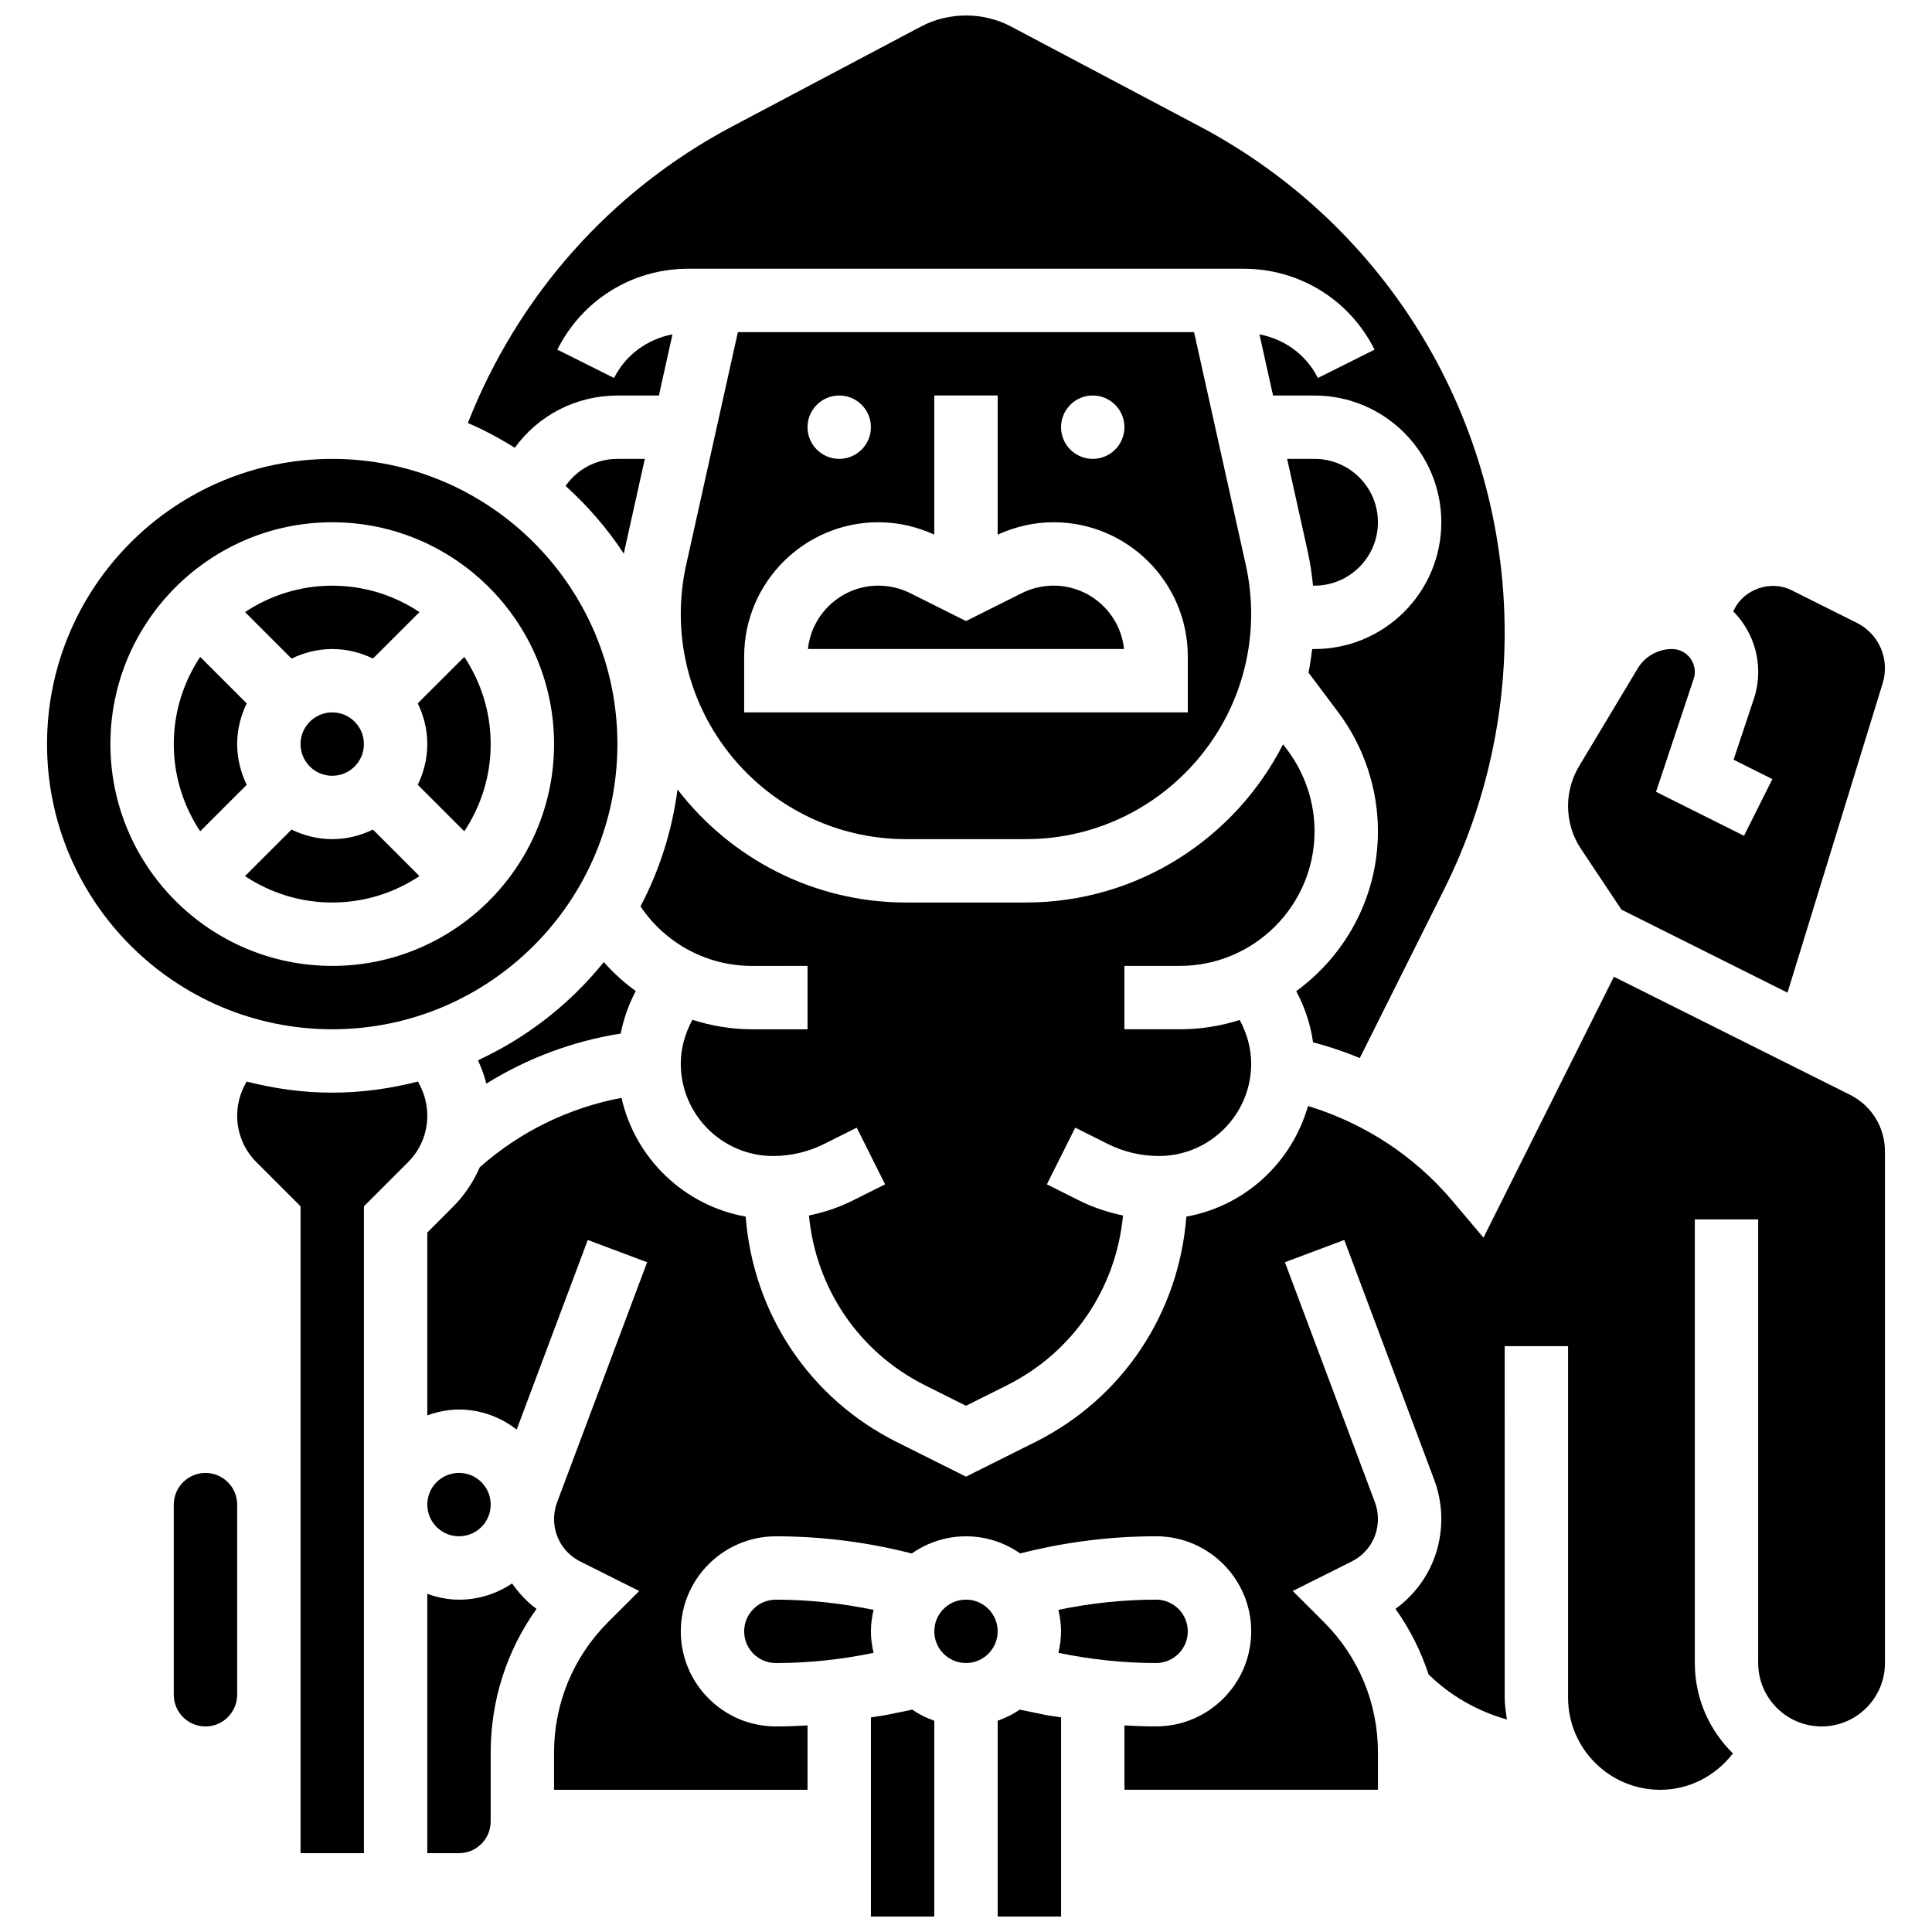
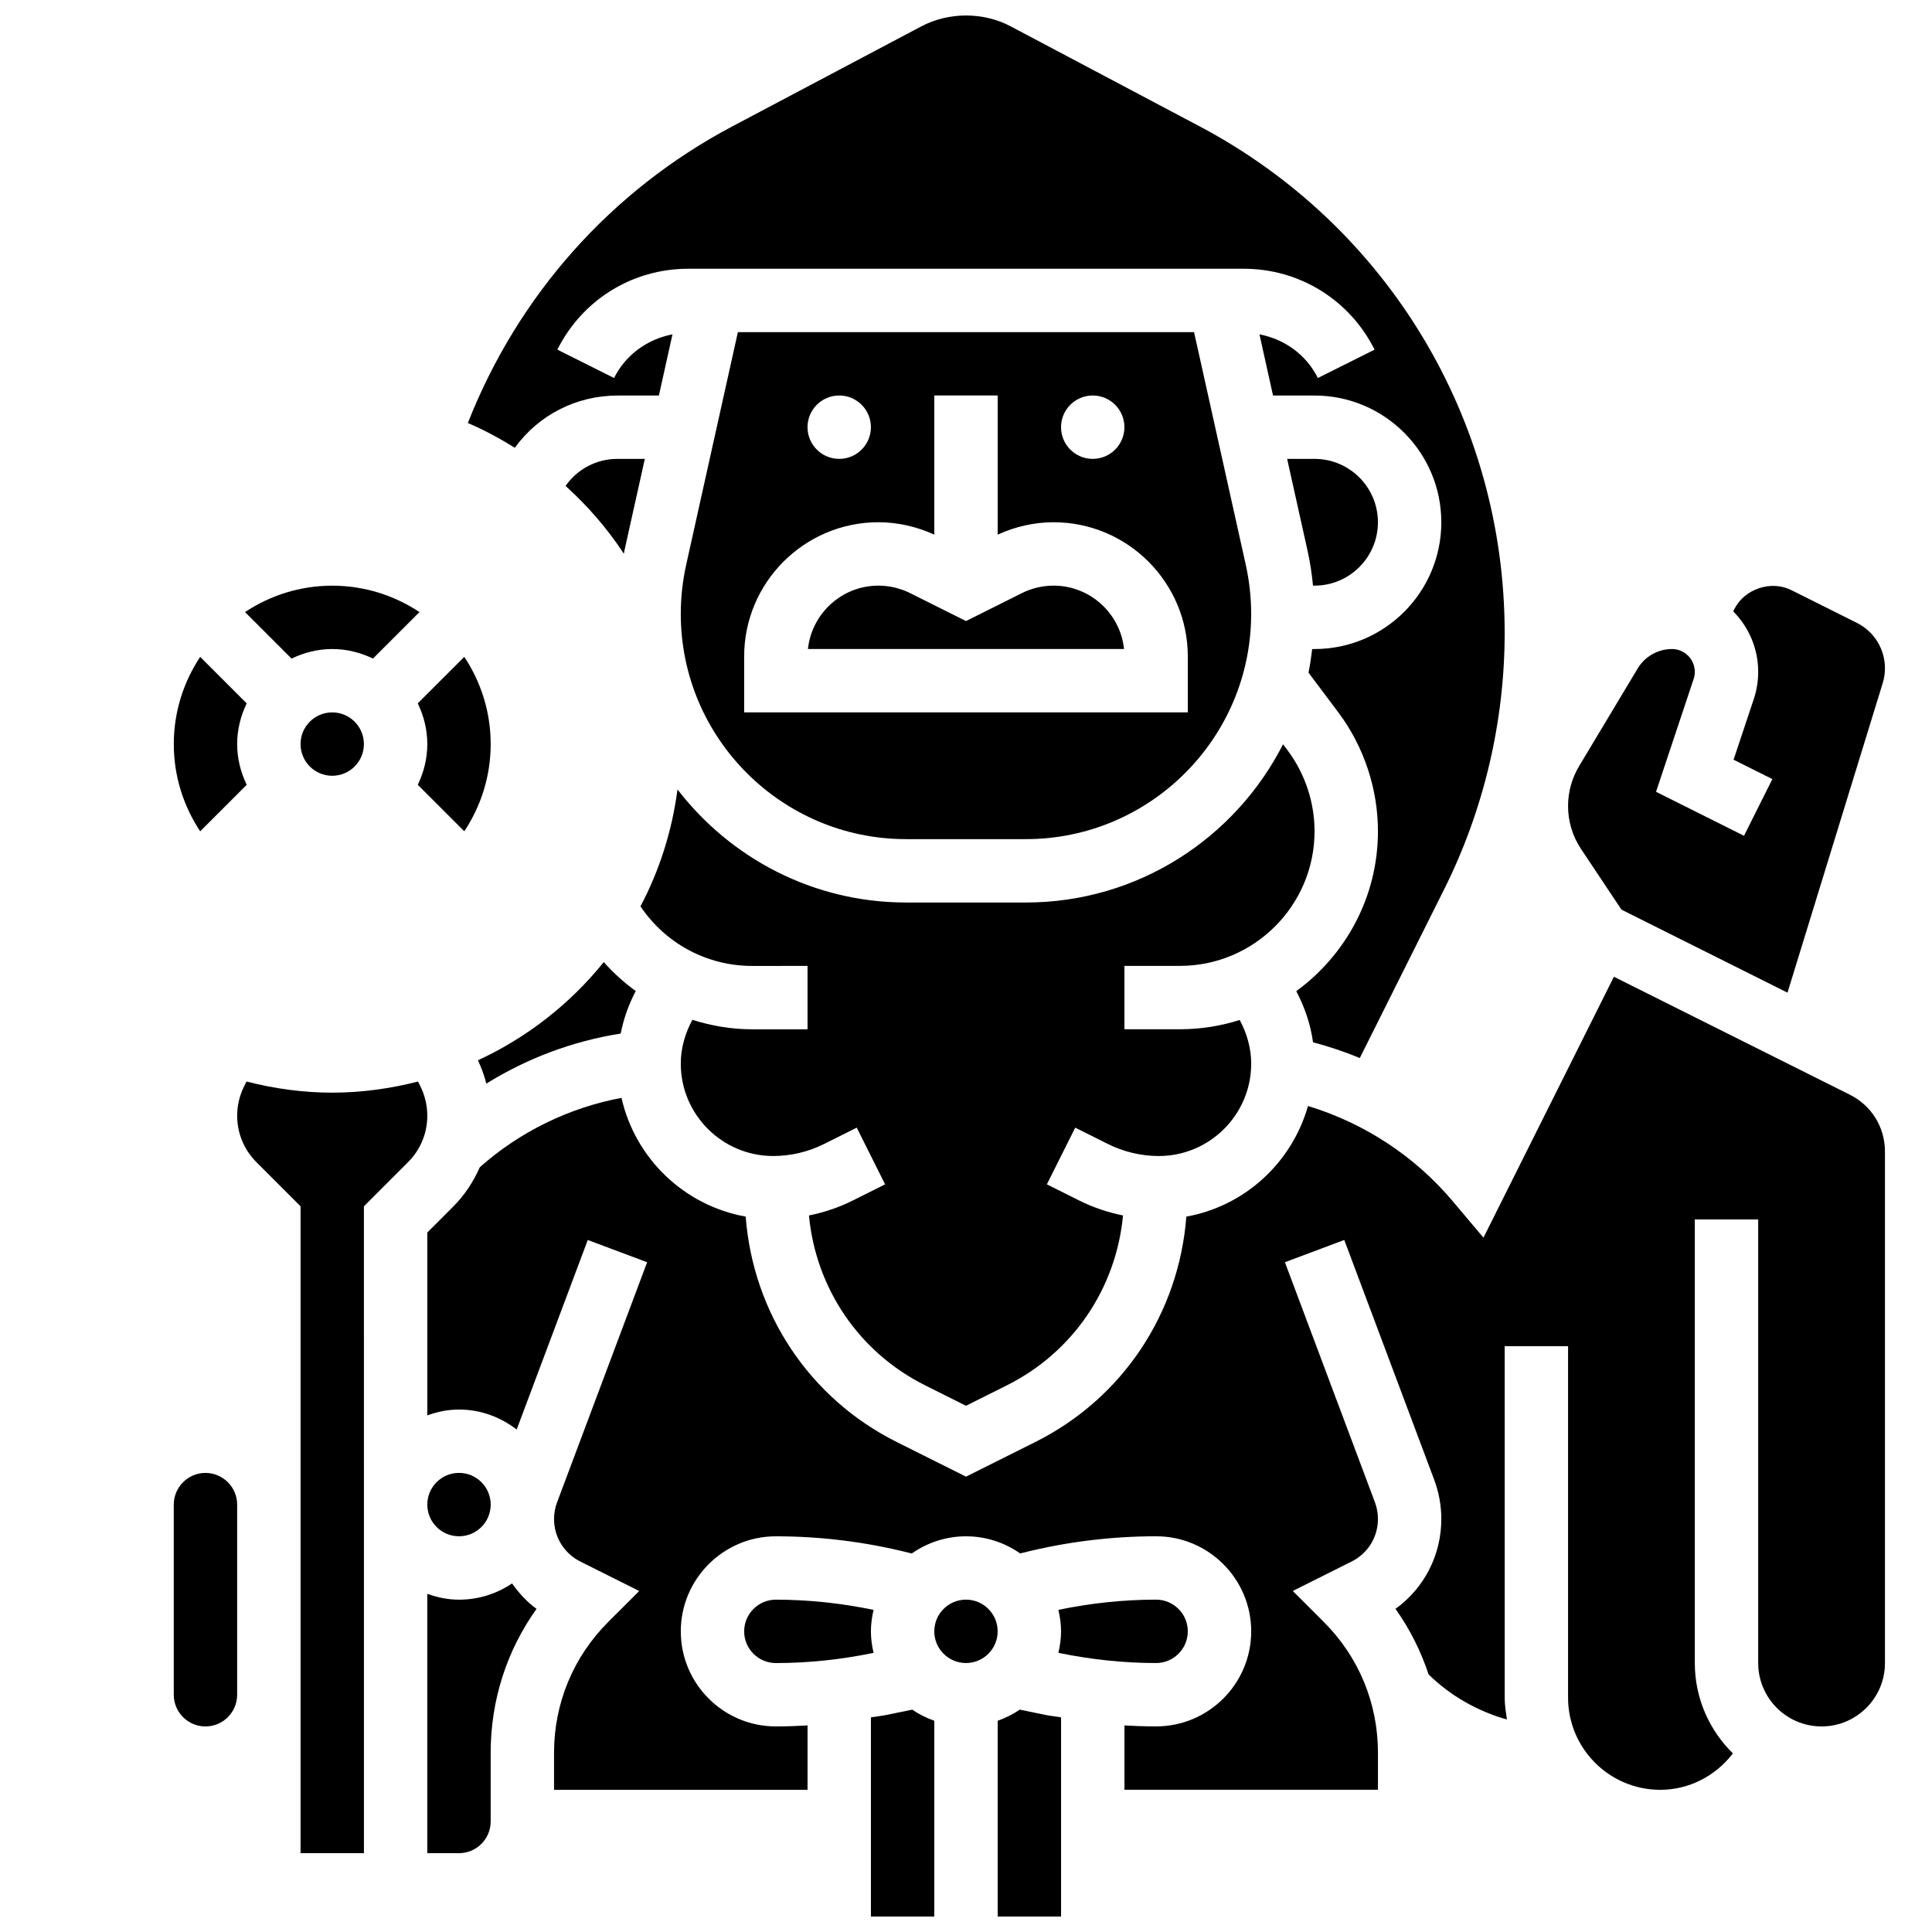
<svg xmlns="http://www.w3.org/2000/svg" width="800px" height="800px" version="1.1" viewBox="144 144 512 512">
  <defs>
    <clipPath id="c">
      <path d="m374 597h18v54.902h-18z" />
    </clipPath>
    <clipPath id="b">
      <path d="m408 597h18v54.902h-18z" />
    </clipPath>
    <clipPath id="a">
      <path d="m267 148.09h276v276.91h-276z" />
    </clipPath>
  </defs>
  <g clip-path="url(#c)">
    <path d="m378.9 598.48c-1.367 0.277-2.731 0.395-4.098 0.637v52.797h16.797v-51.891c-2.082-0.746-4.066-1.715-5.852-2.949z" />
  </g>
  <g clip-path="url(#b)">
    <path d="m414.25 597.07c-1.797 1.234-3.769 2.199-5.852 2.949v51.891h16.797v-52.797c-1.367-0.242-2.731-0.352-4.09-0.629z" />
  </g>
  <path d="m304.01 398.96c-8.91 11.066-20.324 20.004-33.355 26.031 0.941 1.98 1.688 4.055 2.234 6.18 10.832-6.734 22.961-11.285 35.605-13.262 0.773-3.93 2.109-7.719 3.988-11.27-3.078-2.238-5.926-4.789-8.473-7.68z" />
  <path d="m240.44 341.19c0 4.637-3.758 8.395-8.395 8.395-4.641 0-8.398-3.758-8.398-8.395 0-4.641 3.758-8.398 8.398-8.398 4.637 0 8.395 3.758 8.395 8.398" />
  <path d="m423.21 299.2c-2.898 0-5.805 0.688-8.398 1.98l-14.812 7.406-14.812-7.406c-2.594-1.293-5.5-1.98-8.398-1.98-9.684 0-17.676 7.375-18.676 16.797h83.773c-1-9.426-8.996-16.797-18.676-16.797z" />
  <path d="m491.96 299.2h0.41c9.262 0 16.797-7.531 16.797-16.797 0-9.262-7.531-16.797-16.797-16.797h-7.266l5.441 24.473c0.668 3.004 1.113 6.055 1.414 9.121z" />
  <path d="m232.05 316c3.879 0 7.508 0.949 10.789 2.527l12.328-12.32c-6.641-4.398-14.578-6.996-23.117-6.996s-16.484 2.594-23.117 6.996l12.328 12.328c3.281-1.578 6.906-2.535 10.789-2.535z" />
  <path d="m257.24 341.19c0 3.879-0.949 7.508-2.527 10.789l12.328 12.32c4.398-6.637 6.996-14.57 6.996-23.109 0-8.539-2.594-16.477-6.996-23.117l-12.328 12.32c1.578 3.289 2.527 6.914 2.527 10.797z" />
  <path d="m384.12 366.38h31.742c32.918 0 59.707-26.781 59.707-59.699 0-4.352-0.48-8.699-1.418-12.957l-13.715-61.707h-120.89l-13.715 61.707c-0.938 4.258-1.418 8.605-1.418 12.957 0 32.918 26.781 59.699 59.707 59.699zm49.465-117.57c4.637 0 8.398 3.762 8.398 8.398 0 4.637-3.762 8.398-8.398 8.398-4.637 0-8.398-3.762-8.398-8.398 0-4.637 3.762-8.398 8.398-8.398zm-67.184 0c4.637 0 8.398 3.762 8.398 8.398 0 4.637-3.762 8.398-8.398 8.398s-8.398-3.762-8.398-8.398c0.004-4.637 3.766-8.398 8.398-8.398zm-25.191 69.164c0-19.617 15.957-35.574 35.574-35.574 5.098 0 10.18 1.16 14.812 3.285v-36.875h16.797v36.875c4.637-2.125 9.723-3.285 14.812-3.285 19.609 0 35.574 15.957 35.574 35.574v14.812h-117.57z" />
  <path d="m573.7 385.06 44.004 22 25.227-81.996c0.395-1.281 0.598-2.609 0.598-3.953 0-5.121-2.856-9.742-7.449-12.043l-17.348-8.676c-5.391-2.695-12.41-0.352-15.117 5.039l-0.293 0.586c4.09 4.129 6.617 9.789 6.617 16.035 0 2.469-0.395 4.902-1.176 7.231l-5.348 16.047 10.277 5.141-7.516 15.023-23.312-11.656 9.961-29.887c0.207-0.598 0.316-1.258 0.316-1.898 0-3.332-2.711-6.055-6.055-6.055-3.695 0-7.172 1.965-9.07 5.133l-15.535 25.898c-1.914 3.199-2.93 6.859-2.93 10.578 0 4.074 1.191 8.027 3.461 11.414z" />
  <g clip-path="url(#a)">
    <path d="m307.62 248.82h10.992l3.602-16.215c-6.625 1.285-12.379 5.367-15.484 11.57l-15.023-7.516c6.617-13.219 19.902-21.438 34.684-21.438h147.2c14.781 0 28.074 8.223 34.684 21.438l-15.023 7.516c-3.106-6.207-8.852-10.297-15.484-11.57l3.602 16.215h11.004c18.523 0 33.59 15.066 33.59 33.59s-15.066 33.59-33.59 33.59h-0.629c-0.262 2.109-0.555 4.207-0.973 6.258l7.902 10.531c6.769 9.035 10.496 20.223 10.496 31.5 0 17.41-8.559 32.828-21.648 42.375 2.242 4.25 3.797 8.809 4.449 13.555 4.234 1.117 8.363 2.504 12.387 4.172l22.355-44.711c10.496-20.977 16.039-44.473 16.039-67.938 0.008-56.406-30.961-107.85-80.82-134.25l-50.035-26.484c-7.289-3.871-16.492-3.871-23.781 0l-50.047 26.484c-32.266 17.082-56.809 44.852-70.086 78.609 4.352 1.848 8.473 4.098 12.453 6.559 6.18-8.547 16.156-13.836 27.191-13.836z" />
  </g>
  <path d="m307.62 265.61c-5.617 0-10.656 2.754-13.738 7.164 5.879 5.316 11.094 11.328 15.453 17.98 0.051-0.219 0.059-0.453 0.109-0.672l5.441-24.473z" />
  <path d="m456.68 399.97c19.676 0 35.691-16.008 35.691-35.691 0-7.668-2.535-15.273-7.137-21.422l-1.211-1.613c-12.656 24.84-38.418 41.93-68.156 41.93h-31.742c-24.664 0-46.582-11.789-60.582-29.961-1.445 11.051-4.805 21.508-9.809 30.98 6.594 9.809 17.566 15.789 29.578 15.789l14.695-0.004v16.797h-14.695c-5.477 0-10.781-0.914-15.82-2.512-1.941 3.578-3.078 7.543-3.078 11.613 0 13.496 10.984 24.48 24.488 24.48 4.66 0 9.328-1.102 13.496-3.191l8.648-4.324 7.516 15.023-8.648 4.324c-3.644 1.824-7.531 3.106-11.531 3.93 1.832 19.273 13.199 36.219 30.785 45.012l10.828 5.418 10.832-5.418c17.586-8.793 28.957-25.738 30.785-45.012-3.988-0.824-7.887-2.109-11.531-3.93l-8.648-4.324 7.516-15.023 8.648 4.324c4.172 2.09 8.836 3.191 13.496 3.191 13.496 0 24.488-10.984 24.488-24.48 0-4.066-1.125-8.004-3.047-11.57-5.004 1.586-10.32 2.461-15.848 2.461h-14.703v-16.797z" />
  <path d="m408.39 576.32c0 4.637-3.758 8.398-8.395 8.398-4.641 0-8.398-3.762-8.398-8.398s3.758-8.398 8.398-8.398c4.637 0 8.395 3.762 8.395 8.398" />
  <path d="m349.61 567.93c-4.629 0-8.398 3.762-8.398 8.398s3.769 8.398 8.398 8.398c8.699 0 17.383-0.941 25.898-2.703-0.43-1.832-0.707-3.731-0.707-5.695 0-1.965 0.277-3.856 0.707-5.695-8.523-1.762-17.199-2.703-25.898-2.703z" />
  <path d="m255.4 431.87-0.621-1.25c-7.289 1.855-14.879 2.945-22.73 2.945s-15.441-1.09-22.723-2.949l-0.621 1.25c-1.211 2.414-1.852 5.102-1.852 7.797 0 4.66 1.812 9.035 5.106 12.328l11.691 11.691v171.43h16.797l-0.004-171.43 11.691-11.699c3.293-3.285 5.106-7.668 5.106-12.32 0-2.695-0.637-5.383-1.84-7.793z" />
  <path d="m206.85 341.19c0-3.879 0.957-7.508 2.527-10.789l-12.328-12.32c-4.398 6.633-6.992 14.566-6.992 23.109 0 8.539 2.594 16.477 6.996 23.117l12.328-12.32c-1.574-3.293-2.531-6.918-2.531-10.797z" />
  <path d="m274.04 542.73c0 4.637-3.762 8.398-8.398 8.398-4.641 0-8.398-3.762-8.398-8.398s3.758-8.398 8.398-8.398c4.637 0 8.398 3.762 8.398 8.398" />
  <path d="m450.38 584.72c4.629 0 8.398-3.762 8.398-8.398s-3.769-8.398-8.398-8.398c-8.699 0-17.383 0.941-25.898 2.703 0.43 1.84 0.707 3.731 0.707 5.695 0 1.965-0.277 3.863-0.707 5.695 8.516 1.762 17.199 2.703 25.898 2.703z" />
  <path d="m634.25 434.12-62.547-31.273-34.57 69.148-8.223-9.75c-10.059-11.926-23.445-20.633-38.277-25.145-4.273 15-16.688 26.52-32.238 29.316-1.965 25.555-16.82 48.137-40.047 59.742l-18.348 9.172-18.34-9.172c-23.219-11.613-38.082-34.188-40.047-59.742-16.309-2.93-29.293-15.418-32.91-31.473-13.906 2.613-26.965 8.977-37.562 18.398-1.688 3.863-4.055 7.449-7.129 10.516l-6.773 6.777v48.453c2.637-0.941 5.441-1.547 8.398-1.547 5.769 0 11.035 2.023 15.285 5.309l18.844-50.242 15.73 5.902-23.859 63.613c-0.539 1.418-0.809 2.914-0.809 4.426 0 4.805 2.672 9.129 6.969 11.277l15.602 7.809-8.238 8.23c-9.242 9.246-14.332 21.539-14.332 34.605v9.844h67.18v-17.055c-2.797 0.16-5.594 0.262-8.398 0.262-13.891 0-25.191-11.305-25.191-25.191 0-13.891 11.305-25.191 25.191-25.191 11.832 0 23.648 1.461 35.129 4.332l0.891 0.219c4.082-2.848 9.027-4.551 14.367-4.551s10.289 1.695 14.367 4.543l0.898-0.227c11.48-2.863 23.297-4.324 35.129-4.324 13.891 0 25.191 11.305 25.191 25.191 0 13.891-11.305 25.191-25.191 25.191-2.805 0-5.602-0.094-8.398-0.262v17.055h67.18v-9.844c0-13.074-5.09-25.371-14.336-34.605l-8.238-8.23 15.602-7.809c4.301-2.148 6.969-6.473 6.969-11.277 0-1.52-0.27-3.008-0.805-4.441l-23.848-63.594 15.73-5.902 23.859 63.613c1.227 3.336 1.859 6.805 1.859 10.332 0 9.59-4.551 18.348-12.152 23.816 3.812 5.34 6.734 11.203 8.785 17.383 5.812 5.676 12.984 9.758 20.75 11.934-0.27-1.906-0.586-3.805-0.586-5.793l-0.004-93.141h16.797v93.148c0 13.469 10.957 24.422 24.422 24.422 7.633 0 14.652-3.644 19.266-9.648-6.219-6.102-10.098-14.566-10.098-23.945v-117.57h16.797v117.57c0 9.262 7.531 16.797 16.797 16.797 9.262 0 16.797-7.531 16.797-16.797l-0.004-135.58c0-6.406-3.551-12.168-9.281-15.023z" />
  <path d="m279.7 563.63c-4.023 2.711-8.859 4.301-14.066 4.301-2.957 0-5.762-0.605-8.398-1.547v68.727h8.398c4.629 0 8.398-3.762 8.398-8.398v-18.238c0-13.855 4.258-27.059 12.152-38.109-2.59-1.867-4.672-4.207-6.484-6.734z" />
-   <path d="m255.16 376.18-12.328-12.328c-3.285 1.578-6.91 2.527-10.789 2.527s-7.508-0.957-10.789-2.527l-12.328 12.328c6.633 4.398 14.574 6.996 23.117 6.996 8.539 0 16.484-2.598 23.117-6.996z" />
  <path d="m198.45 534.34c-4.629 0-8.398 3.762-8.398 8.398v50.387c0 4.637 3.769 8.398 8.398 8.398s8.398-3.762 8.398-8.398v-50.387c0-4.637-3.769-8.398-8.398-8.398z" />
-   <path d="m307.62 341.19c0-41.676-33.91-75.578-75.578-75.578s-75.578 33.902-75.578 75.578c0 41.676 33.91 75.578 75.578 75.578s75.578-33.902 75.578-75.578zm-134.36 0c0-32.406 26.367-58.785 58.785-58.785 32.414 0 58.785 26.379 58.785 58.785s-26.367 58.785-58.785 58.785c-32.418-0.004-58.785-26.371-58.785-58.785z" />
</svg>